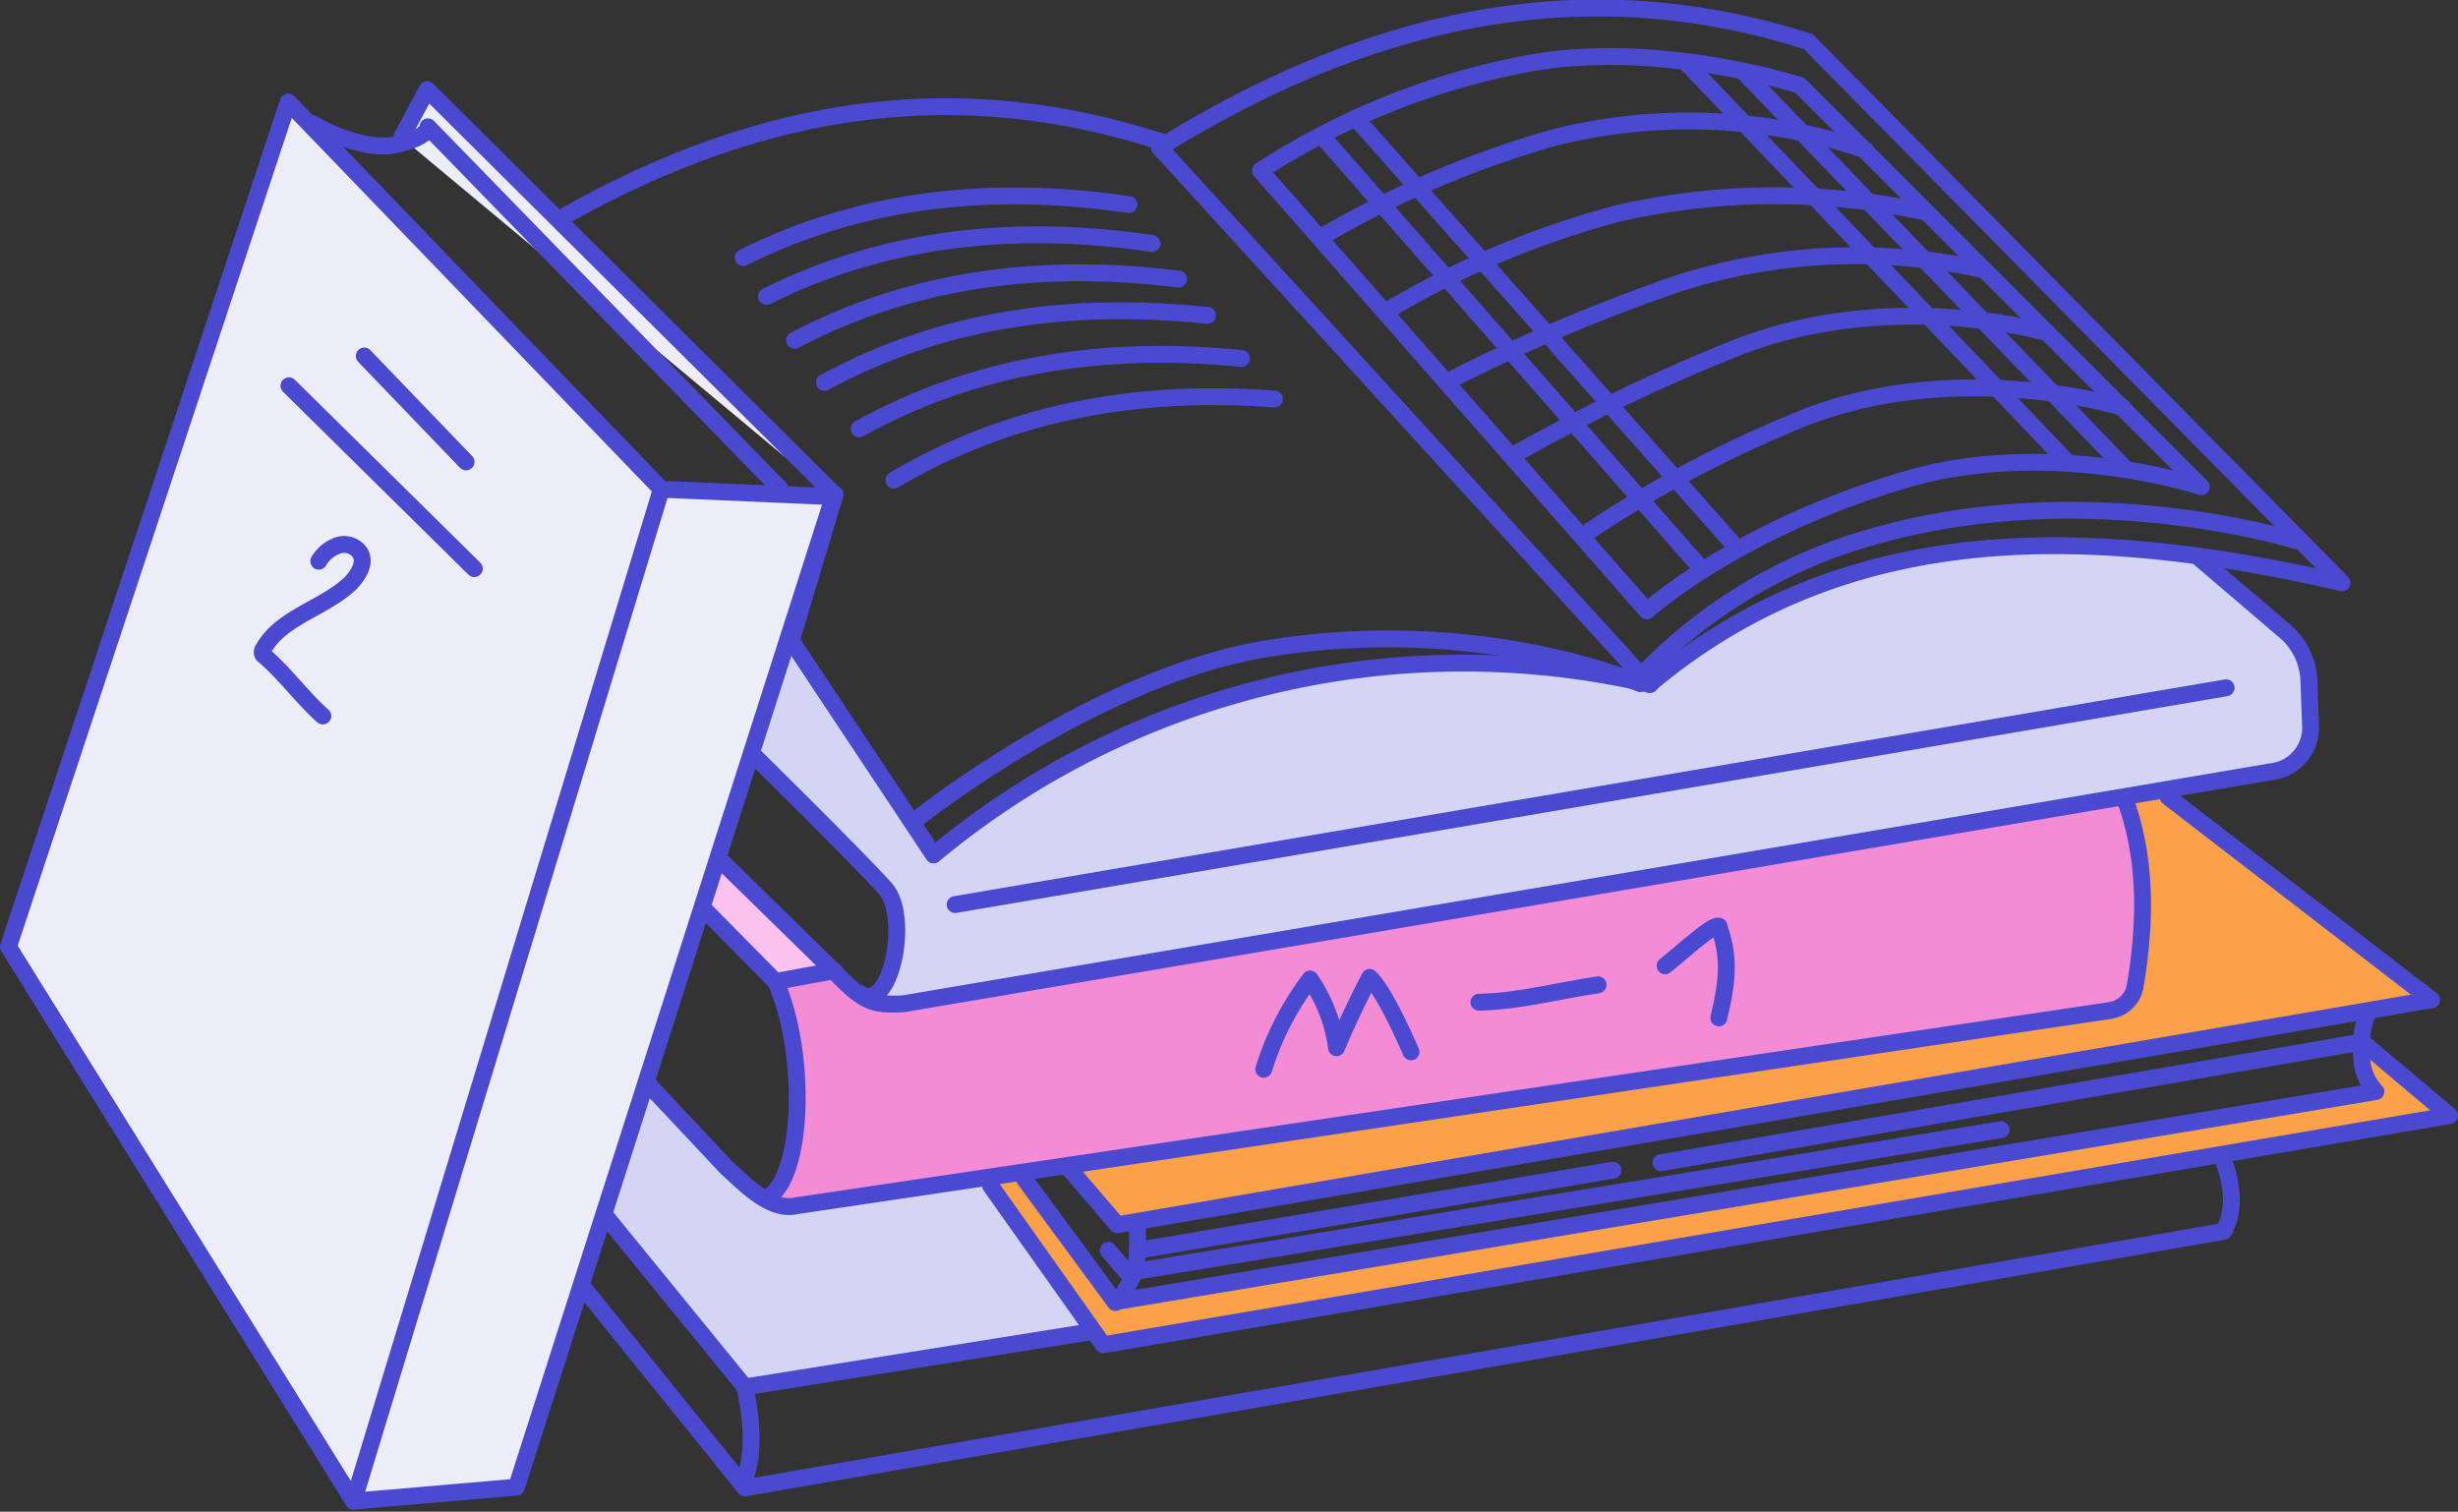
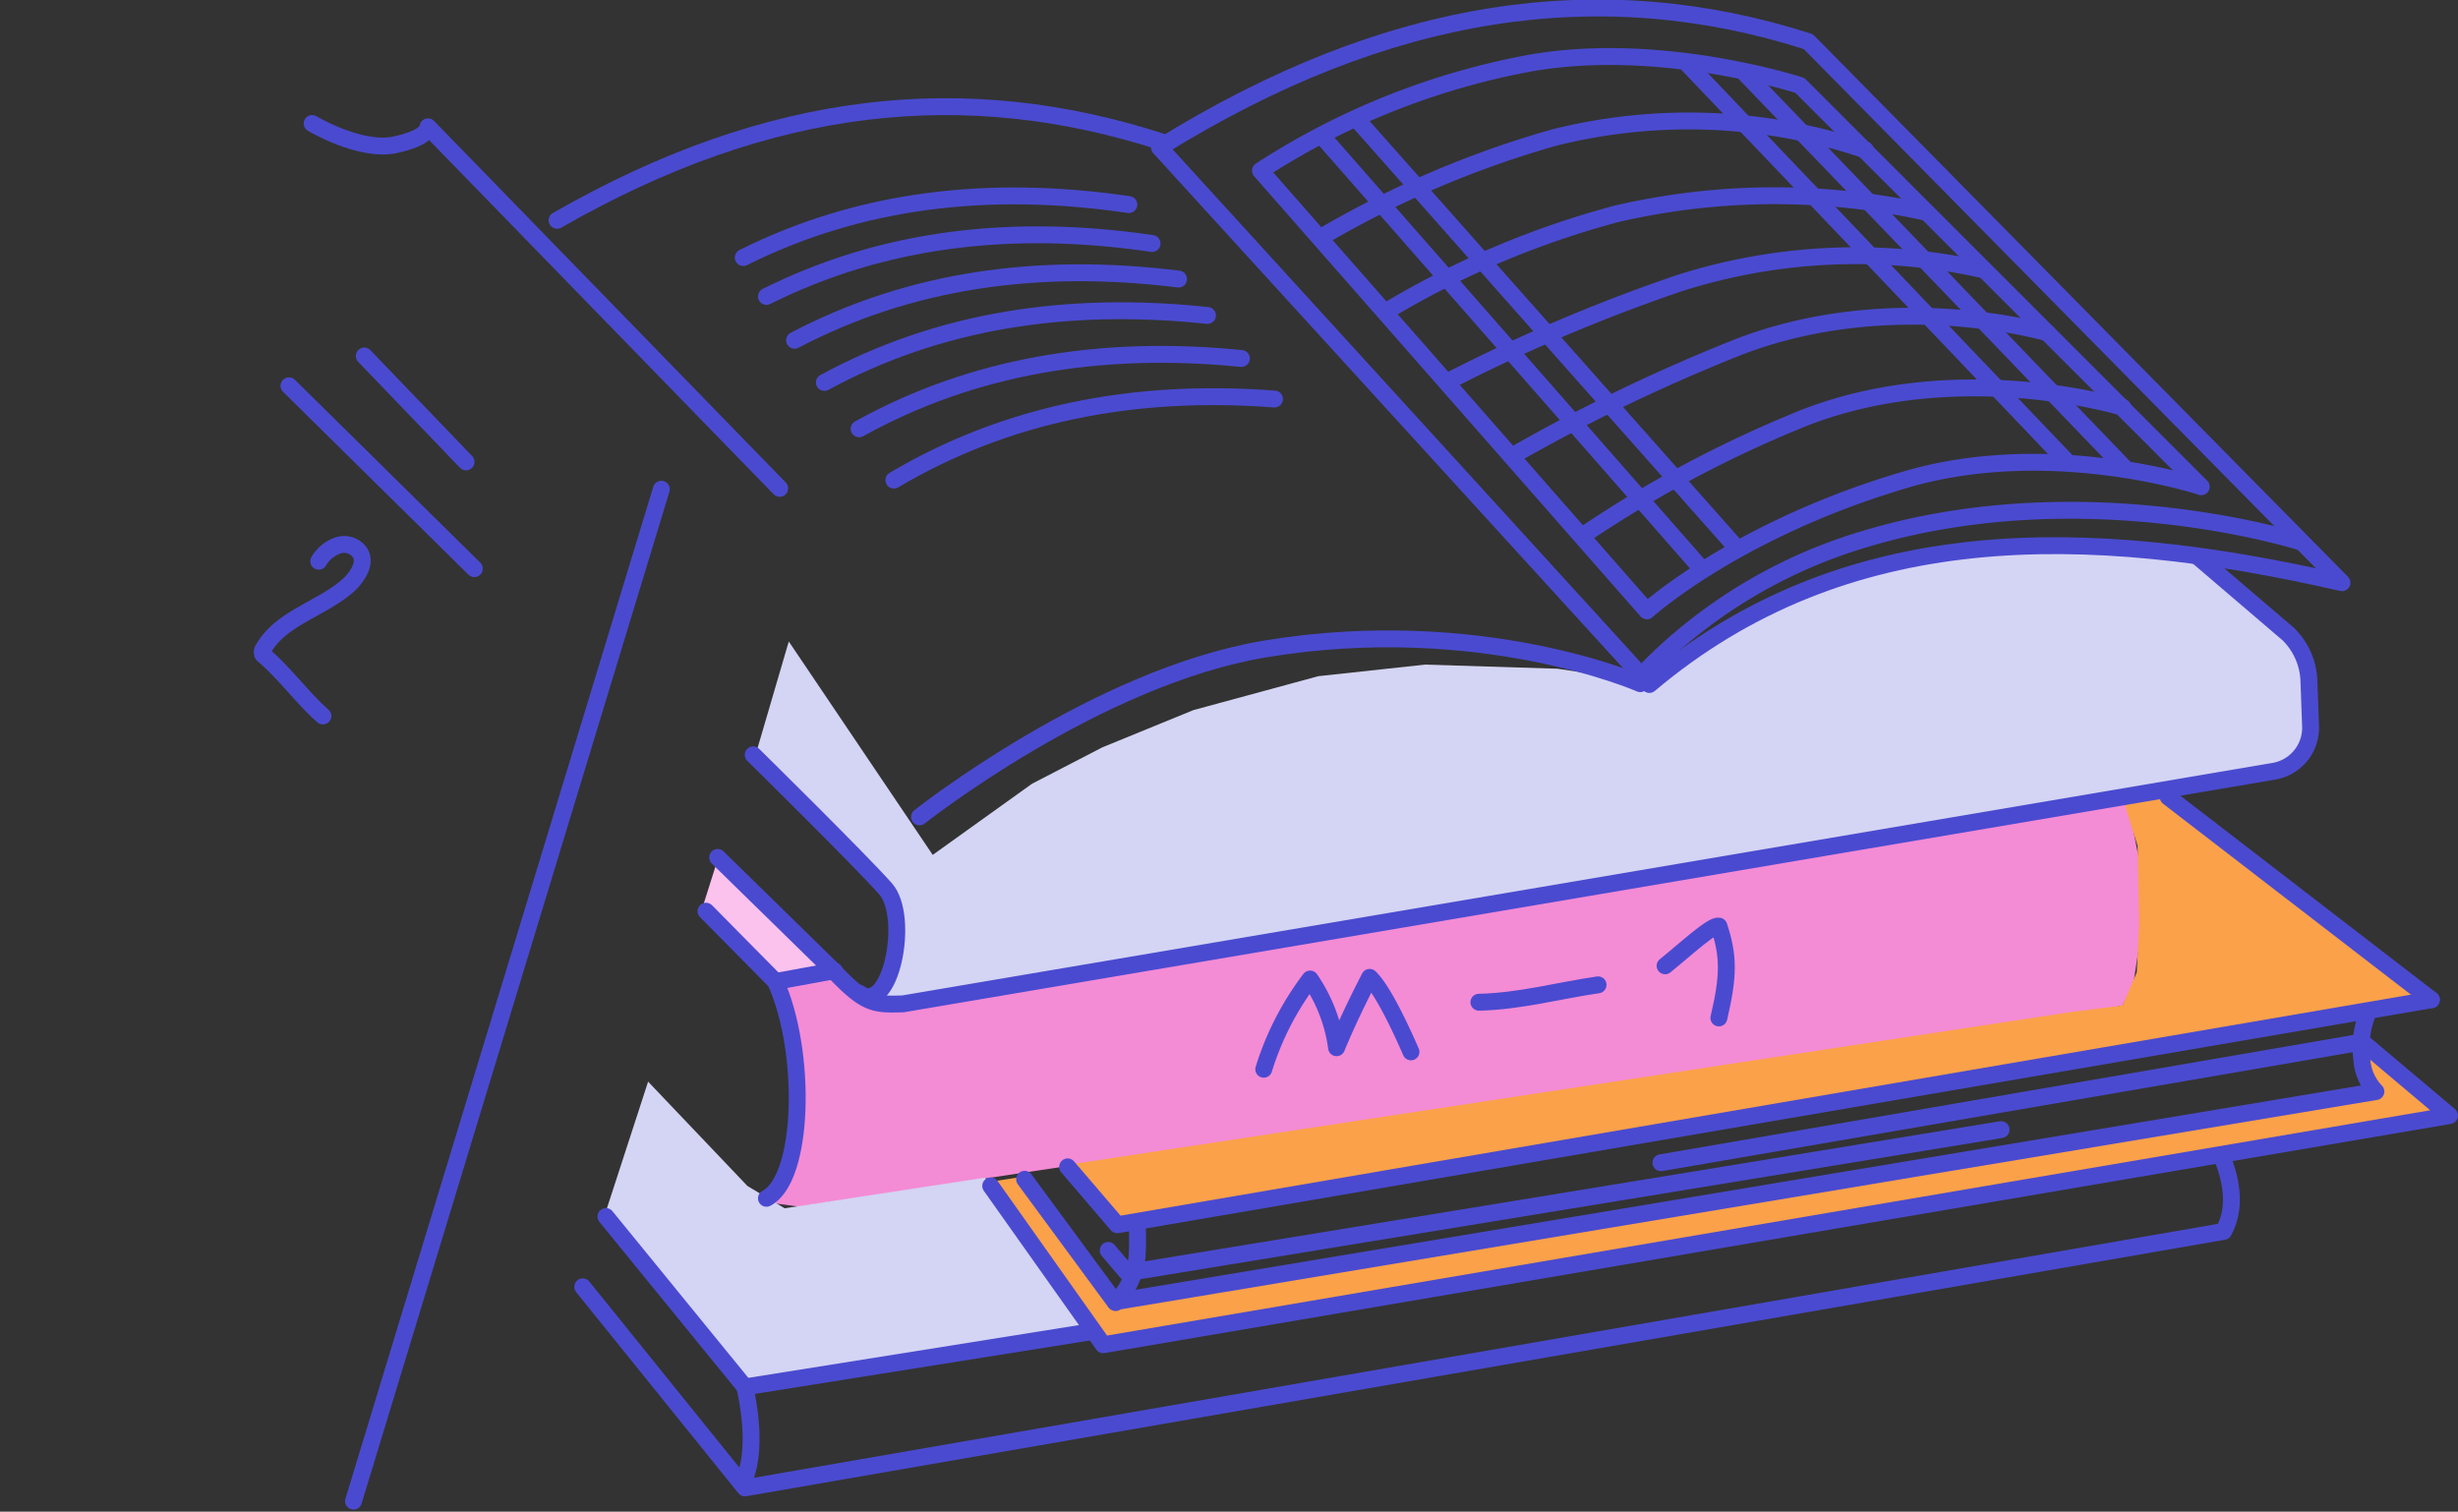
<svg xmlns="http://www.w3.org/2000/svg" width="208.149" height="128.025" viewBox="0 0 208.149 128.025">
  <rect x="0" y="0" width="208.149" height="128.025" fill="#333333" stroke="none" />
  <g id="Group_473" data-name="Group 473" transform="translate(-784.985 -409.163)">
    <path id="Path_799" data-name="Path 799" d="M883.036,520.256l-4.905.771,1.4,4.7.35,5.045-.28,4.415-1.472,3.364L877.5,539.6l2.593.35,109.526-16.538,2.593-.49.911-1.892.7-4.625-.21-5.746-.841-4.345-.42-.911L889.062,522.708H886.4Z" transform="translate(-27.472 -28.597)" fill="#f48bd5" />
    <path id="Path_800" data-name="Path 800" d="M870.731,513.1l-1.331,4.2,6.307,6.026,4.905-.771Z" transform="translate(-25.048 -30.901)" fill="#fac2ed" />
    <path id="Path_801" data-name="Path 801" d="M878.773,482.959l-2.873,9.81,10.862,11,1.051,1.612.07,2.312-.35,2.453-.771,2.032-1.331.911,2.242.7,4.345-.561,110.227-18.71,3.294-.911,1.752-1.682.21-4.765-.561-3.153-2.453-2.943-6.1-5.256-9.11-.911h-8.549l-7.077,1.051-6.237,1.962-5.816,2.242-9.67,6.307-8.059-1.191-11.212-.35-9.04.981-10.581,2.873-7.708,3.153-5.956,3.083-8.409,6.026Z" transform="translate(-26.993 -19.469)" fill="#d4d4f4" />
    <path id="Path_802" data-name="Path 802" d="M913.4,536.2l4.274,5.045,111.348-19.13L1006.108,504.6l-3.293.07,1.4,4.485.14,6.517-.21,4.2-1.191,2.8-4.415.561Z" transform="translate(-38.215 -28.357)" fill="#faa14a" />
    <path id="Path_803" data-name="Path 803" d="M1020.514,535.3l6.937,5.886L913.3,560.877l-9.6-14.015,3.153-.49,7.708,10.511,106.513-17.729Z" transform="translate(-35.312 -37.545)" fill="#faa14a" />
    <path id="Path_804" data-name="Path 804" d="M861.414,539.6,857.7,551.022,869.472,565.6l29.431-4.905-8.97-12.964-16.958,2.593-3.153-1.892Z" transform="translate(-21.546 -38.831)" fill="#d4d4f4" />
    <path id="XMLID_82_" d="M924.8,421.655l41.484,45.478c16.537-13.945,36.929-13.594,58.652-8.619l-45.2-45.829C962.22,407.079,944.211,409.6,924.8,421.655Z" transform="translate(-41.627 0)" fill="none" stroke="#4a4ad0" stroke-linecap="round" stroke-linejoin="round" stroke-miterlimit="10" stroke-width="1.43" />
-     <path id="XMLID_65_" d="M953.037,484.717a70.041,70.041,0,0,0-60.684,14.435L880.3,481l3.714-12.4" transform="translate(-28.31 -17.584)" fill="none" stroke="#4a4ad0" stroke-linecap="round" stroke-linejoin="round" stroke-miterlimit="10" stroke-width="1.43" />
    <path id="XMLID_64_" d="M852,431.389c18.079-10.371,34.617-11.983,51.154-6.657" transform="translate(-19.841 -3.567)" fill="none" stroke="#4a4ad0" stroke-linecap="round" stroke-linejoin="round" stroke-miterlimit="10" stroke-width="1.43" />
    <path id="XMLID_63_" d="M895.8,501.162s14.926-11.843,29.291-14.225c18.219-3.013,31.744,2.943,31.744,2.943" transform="translate(-32.948 -22.817)" fill="none" stroke="#4a4ad0" stroke-linecap="round" stroke-linejoin="round" stroke-miterlimit="10" stroke-width="1.43" />
    <path id="XMLID_62_" d="M983.9,483.9a43.077,43.077,0,0,1,18.359-10.932c18.64-5.606,36.929.28,36.929.28" transform="translate(-59.313 -18.166)" fill="none" stroke="#4a4ad0" stroke-linecap="round" stroke-linejoin="round" stroke-miterlimit="10" stroke-width="1.43" />
    <path id="XMLID_61_" d="M996.693,476.1l7.708,6.587a5.823,5.823,0,0,1,1.752,3.924l.14,3.854a3.731,3.731,0,0,1-3.153,3.854L887.1,514.01c-2.453.07-3.153.07-5.886-2.8l-9.81-9.6" transform="translate(-25.646 -19.829)" fill="none" stroke="#4a4ad0" stroke-linecap="round" stroke-linejoin="round" stroke-miterlimit="10" stroke-width="1.43" />
-     <path id="XMLID_60_" d="M988.212,505.8c1.752,4.975,1.682,10.231.771,15.627a2.532,2.532,0,0,1-2.1,2.032L875.6,540c-2.172.49-4.345-1.822-5.886-3.223l-6.517-6.937" transform="translate(-23.192 -28.717)" fill="none" stroke="#4a4ad0" stroke-linecap="round" stroke-linejoin="round" stroke-miterlimit="10" stroke-width="1.43" />
    <path id="XMLID_59_" d="M904.4,547.083l9.53,13.454,114.011-19.411-7.147-6.026" transform="translate(-35.522 -37.485)" fill="none" stroke="#4a4ad0" stroke-linecap="round" stroke-linejoin="round" stroke-miterlimit="10" stroke-width="1.43" />
    <line id="XMLID_58_" x2="22.284" y2="17.168" transform="translate(968.594 476.663)" fill="#d4d4f4" stroke="#4a4ad0" stroke-linecap="round" stroke-linejoin="round" stroke-miterlimit="10" stroke-width="1.43" />
-     <path id="XMLID_57_" d="M855.494,454.177l-14.505-.631-31.6-32.795L785.7,492.3l29.221,46.95,13.8-1.191,26.909-84.089L821.158,419.7l-2.172,4.064" transform="translate(0 -2.95)" fill="#ededfa" stroke="#4a4ad0" stroke-linecap="round" stroke-linejoin="round" stroke-miterlimit="10" stroke-width="1.43" />
    <path id="XMLID_56_" d="M994.057,549.2c.911,2.453.841,4.415,0,5.956L868.835,576.879,855.1,559.851" transform="translate(-20.768 -41.704)" fill="none" stroke="#4a4ad0" stroke-linecap="round" stroke-linejoin="round" stroke-miterlimit="10" stroke-width="1.43" />
    <path id="XMLID_55_" d="M884.669,520.281c2.663,1.962,4.345-6.447,2.242-8.829C884.669,508.929,875.7,500.1,875.7,500.1" transform="translate(-26.933 -27.011)" fill="none" stroke="#4a4ad0" stroke-linecap="round" stroke-linejoin="round" stroke-miterlimit="10" stroke-width="1.43" />
-     <line id="XMLID_54_" y1="18.359" x2="107.634" transform="translate(865.865 467.413)" fill="none" stroke="#4a4ad0" stroke-linecap="round" stroke-linejoin="round" stroke-miterlimit="10" stroke-width="1.43" />
    <path id="XMLID_53_" d="M875.115,543.316c3.223-1.682,3.434-12.473.771-18.359L870,519" transform="translate(-25.227 -32.667)" fill="none" stroke="#4a4ad0" stroke-linecap="round" stroke-linejoin="round" stroke-miterlimit="10" stroke-width="1.43" />
    <line id="XMLID_52_" y1="0.911" x2="4.975" transform="translate(850.659 491.379)" fill="none" stroke="#4a4ad0" stroke-linecap="round" stroke-linejoin="round" stroke-miterlimit="10" stroke-width="1.43" />
    <path id="XMLID_51_" d="M1029.182,529.7,917.9,548.76l-4.2-4.905" transform="translate(-38.305 -35.869)" fill="none" stroke="#4a4ad0" stroke-linecap="round" stroke-linejoin="round" stroke-miterlimit="10" stroke-width="1.43" />
    <path id="XMLID_50_" d="M1022.3,531.1a7.778,7.778,0,0,0-.561,4.064,4.333,4.333,0,0,0,1.191,2.733L916.138,555.7,908.5,545.325" transform="translate(-36.749 -36.288)" fill="none" stroke="#4a4ad0" stroke-linecap="round" stroke-linejoin="round" stroke-miterlimit="10" stroke-width="1.43" />
    <path id="XMLID_34_" d="M919.5,563.457a6.548,6.548,0,0,0,1.822-3.924,26.671,26.671,0,0,0,0-2.733" transform="translate(-40.041 -43.979)" fill="none" stroke="#4a4ad0" stroke-linecap="round" stroke-linejoin="round" stroke-miterlimit="10" stroke-width="1.43" />
    <path id="XMLID_33_" d="M899.1,565.64l-29.431,4.695L857.9,555.9" transform="translate(-21.606 -43.709)" fill="none" stroke="#4a4ad0" stroke-linecap="round" stroke-linejoin="round" stroke-miterlimit="10" stroke-width="1.43" />
    <path id="XMLID_32_" d="M874.7,576.5c.7,3.293.7,5.886,0,7.708" transform="translate(-26.634 -49.874)" fill="none" stroke="#4a4ad0" stroke-linecap="round" stroke-linejoin="round" stroke-miterlimit="10" stroke-width="1.43" />
    <path id="XMLID_31_" d="M822.4,423.8s3.994,2.383,6.937,1.822c3.013-.631,2.873-1.542,2.873-1.542L861.992,454.7" transform="translate(-10.983 -4.177)" fill="none" stroke="#4a4ad0" stroke-linecap="round" stroke-linejoin="round" stroke-miterlimit="10" stroke-width="1.43" />
    <line id="XMLID_30_" x1="26.068" y2="85.701" transform="translate(814.921 450.595)" fill="none" stroke="#4a4ad0" stroke-linecap="round" stroke-linejoin="round" stroke-miterlimit="10" stroke-width="1.43" />
    <path id="XMLID_29_" d="M937,425.372l32.725,37.28s7.638-6.937,22-11.142c12.263-3.574,24.946.631,24.946.631l-33.986-33.986s-11.772-3.854-22.844-1.892A62.72,62.72,0,0,0,937,425.372Z" transform="translate(-45.278 -1.755)" fill="none" stroke="#4a4ad0" stroke-linecap="round" stroke-linejoin="round" stroke-miterlimit="10" stroke-width="1.43" />
    <line id="XMLID_28_" x2="32.024" y2="36.509" transform="translate(896.978 420.744)" fill="none" stroke="#4a4ad0" stroke-linecap="round" stroke-linejoin="round" stroke-miterlimit="10" stroke-width="1.43" />
    <line id="XMLID_27_" x2="32.234" y2="33.495" transform="translate(932.786 415.418)" fill="none" stroke="#4a4ad0" stroke-linecap="round" stroke-linejoin="round" stroke-miterlimit="10" stroke-width="1.43" />
    <line id="XMLID_26_" x2="32.234" y2="33.776" transform="translate(927.74 414.437)" fill="none" stroke="#4a4ad0" stroke-linecap="round" stroke-linejoin="round" stroke-miterlimit="10" stroke-width="1.43" />
    <line id="XMLID_25_" x2="31.674" y2="35.738" transform="translate(900.131 419.552)" fill="none" stroke="#4a4ad0" stroke-linecap="round" stroke-linejoin="round" stroke-miterlimit="10" stroke-width="1.43" />
    <path id="XMLID_24_" d="M976.1,468.19a100.062,100.062,0,0,1,18.78-9.951c13.1-5.045,26.838-.841,26.838-.841" transform="translate(-56.979 -13.741)" fill="none" stroke="#4a4ad0" stroke-linecap="round" stroke-linejoin="round" stroke-miterlimit="10" stroke-width="1.43" />
    <path id="XMLID_23_" d="M967.9,458.73a150.319,150.319,0,0,1,18.85-9.04c13.1-5.045,26.138-1.191,26.138-1.191" transform="translate(-54.525 -11.147)" fill="none" stroke="#4a4ad0" stroke-linecap="round" stroke-linejoin="round" stroke-miterlimit="10" stroke-width="1.43" />
    <path id="XMLID_22_" d="M959.6,450.445a145.283,145.283,0,0,1,19.621-8.339,49.31,49.31,0,0,1,25.507-1.191" transform="translate(-52.041 -8.959)" fill="none" stroke="#4a4ad0" stroke-linecap="round" stroke-linejoin="round" stroke-miterlimit="10" stroke-width="1.43" />
    <path id="XMLID_21_" d="M952.2,442.314a75.887,75.887,0,0,1,19.551-8.269,59.317,59.317,0,0,1,26.068-.14" transform="translate(-49.826 -6.785)" fill="none" stroke="#4a4ad0" stroke-linecap="round" stroke-linejoin="round" stroke-miterlimit="10" stroke-width="1.43" />
    <path id="XMLID_20_" d="M944.9,433.094a84.419,84.419,0,0,1,19.34-8.2,46.831,46.831,0,0,1,26.348,1.051" transform="translate(-47.642 -4.081)" fill="none" stroke="#4a4ad0" stroke-linecap="round" stroke-linejoin="round" stroke-miterlimit="10" stroke-width="1.43" />
    <path id="XMLID_19_" d="M874.5,437.771c9.81-4.905,20.742-6.237,32.655-4.485" transform="translate(-26.574 -6.796)" fill="none" stroke="#4a4ad0" stroke-linecap="round" stroke-linejoin="round" stroke-miterlimit="10" stroke-width="1.43" />
    <path id="XMLID_18_" d="M877.3,442.471c9.81-4.905,20.742-6.237,32.655-4.485" transform="translate(-27.412 -8.202)" fill="none" stroke="#4a4ad0" stroke-linecap="round" stroke-linejoin="round" stroke-miterlimit="10" stroke-width="1.43" />
    <path id="XMLID_17_" d="M880.7,447.559c9.74-5.115,20.6-6.657,32.515-5.185" transform="translate(-28.429 -9.577)" fill="none" stroke="#4a4ad0" stroke-linecap="round" stroke-linejoin="round" stroke-miterlimit="10" stroke-width="1.43" />
    <path id="XMLID_16_" d="M884.3,452.505c9.67-5.256,20.532-6.937,32.444-5.676" transform="translate(-29.507 -10.95)" fill="none" stroke="#4a4ad0" stroke-linecap="round" stroke-linejoin="round" stroke-miterlimit="10" stroke-width="1.43" />
    <path id="XMLID_15_" d="M888.5,458.007c9.6-5.326,20.462-7.148,32.374-5.956" transform="translate(-30.764 -12.527)" fill="none" stroke="#4a4ad0" stroke-linecap="round" stroke-linejoin="round" stroke-miterlimit="10" stroke-width="1.43" />
    <path id="XMLID_14_" d="M892.7,463.882c9.46-5.606,20.251-7.778,32.234-6.867" transform="translate(-32.021 -14.057)" fill="none" stroke="#4a4ad0" stroke-linecap="round" stroke-linejoin="round" stroke-miterlimit="10" stroke-width="1.43" />
-     <line id="XMLID_13_" y1="6.797" x2="40.293" transform="translate(881.281 508.266)" fill="none" stroke="#4a4ad0" stroke-linecap="round" stroke-linejoin="round" stroke-miterlimit="10" stroke-width="1.43" />
    <line id="XMLID_12_" y1="10.161" x2="59.003" transform="translate(925.638 497.475)" fill="none" stroke="#4a4ad0" stroke-linecap="round" stroke-linejoin="round" stroke-miterlimit="10" stroke-width="1.43" />
    <path id="XMLID_11_" d="M918.6,555.631l1.612,1.892,74-12.123" transform="translate(-39.771 -40.567)" fill="none" stroke="#4a4ad0" stroke-linecap="round" stroke-linejoin="round" stroke-miterlimit="10" stroke-width="1.43" />
    <path id="XMLID_10_" d="M937.4,534.778a24.707,24.707,0,0,1,3.924-7.638,13.453,13.453,0,0,1,2.242,5.816c.841-2.032,1.822-4.064,2.8-5.956,1.051.981,2.523,4.064,3.5,6.307" transform="translate(-45.397 -35.061)" fill="none" stroke="#4a4ad0" stroke-linecap="round" stroke-linejoin="round" stroke-miterlimit="10" stroke-width="1.43" />
    <path id="XMLID_9_" d="M963.4,529.372c3.434-.07,6.727-.981,10.091-1.472" transform="translate(-53.178 -35.33)" fill="none" stroke="#4a4ad0" stroke-linecap="round" stroke-linejoin="round" stroke-miterlimit="10" stroke-width="1.43" />
    <path id="XMLID_8_" d="M985.9,524.161c1.822-1.472,3.994-3.5,4.555-3.364.841,2.523.841,4.2,0,7.778" transform="translate(-59.911 -33.202)" fill="none" stroke="#4a4ad0" stroke-linecap="round" stroke-linejoin="round" stroke-miterlimit="10" stroke-width="1.43" />
    <line id="XMLID_7_" x2="8.619" y2="8.97" transform="translate(815.832 439.313)" fill="none" stroke="#4a4ad0" stroke-linecap="round" stroke-linejoin="round" stroke-miterlimit="10" stroke-width="1.43" />
    <line id="XMLID_6_" x2="15.697" y2="15.486" transform="translate(809.455 441.836)" fill="none" stroke="#4a4ad0" stroke-linecap="round" stroke-linejoin="round" stroke-miterlimit="10" stroke-width="1.43" />
    <path id="XMLID_5_" d="M821.153,476.1a3.045,3.045,0,0,1,1.612-1.331,1.629,1.629,0,0,1,1.892.631c.491.841-.14,1.822-.771,2.523-2.242,2.172-5.886,2.873-7.428,5.606a.463.463,0,0,0-.07.42c.07.14.14.14.28.28,1.682,1.472,3.294,3.644,4.835,4.975" transform="translate(-9.175 -19.406)" fill="none" stroke="#4a4ad0" stroke-linecap="round" stroke-linejoin="round" stroke-miterlimit="10" stroke-width="1.43" />
  </g>
</svg>